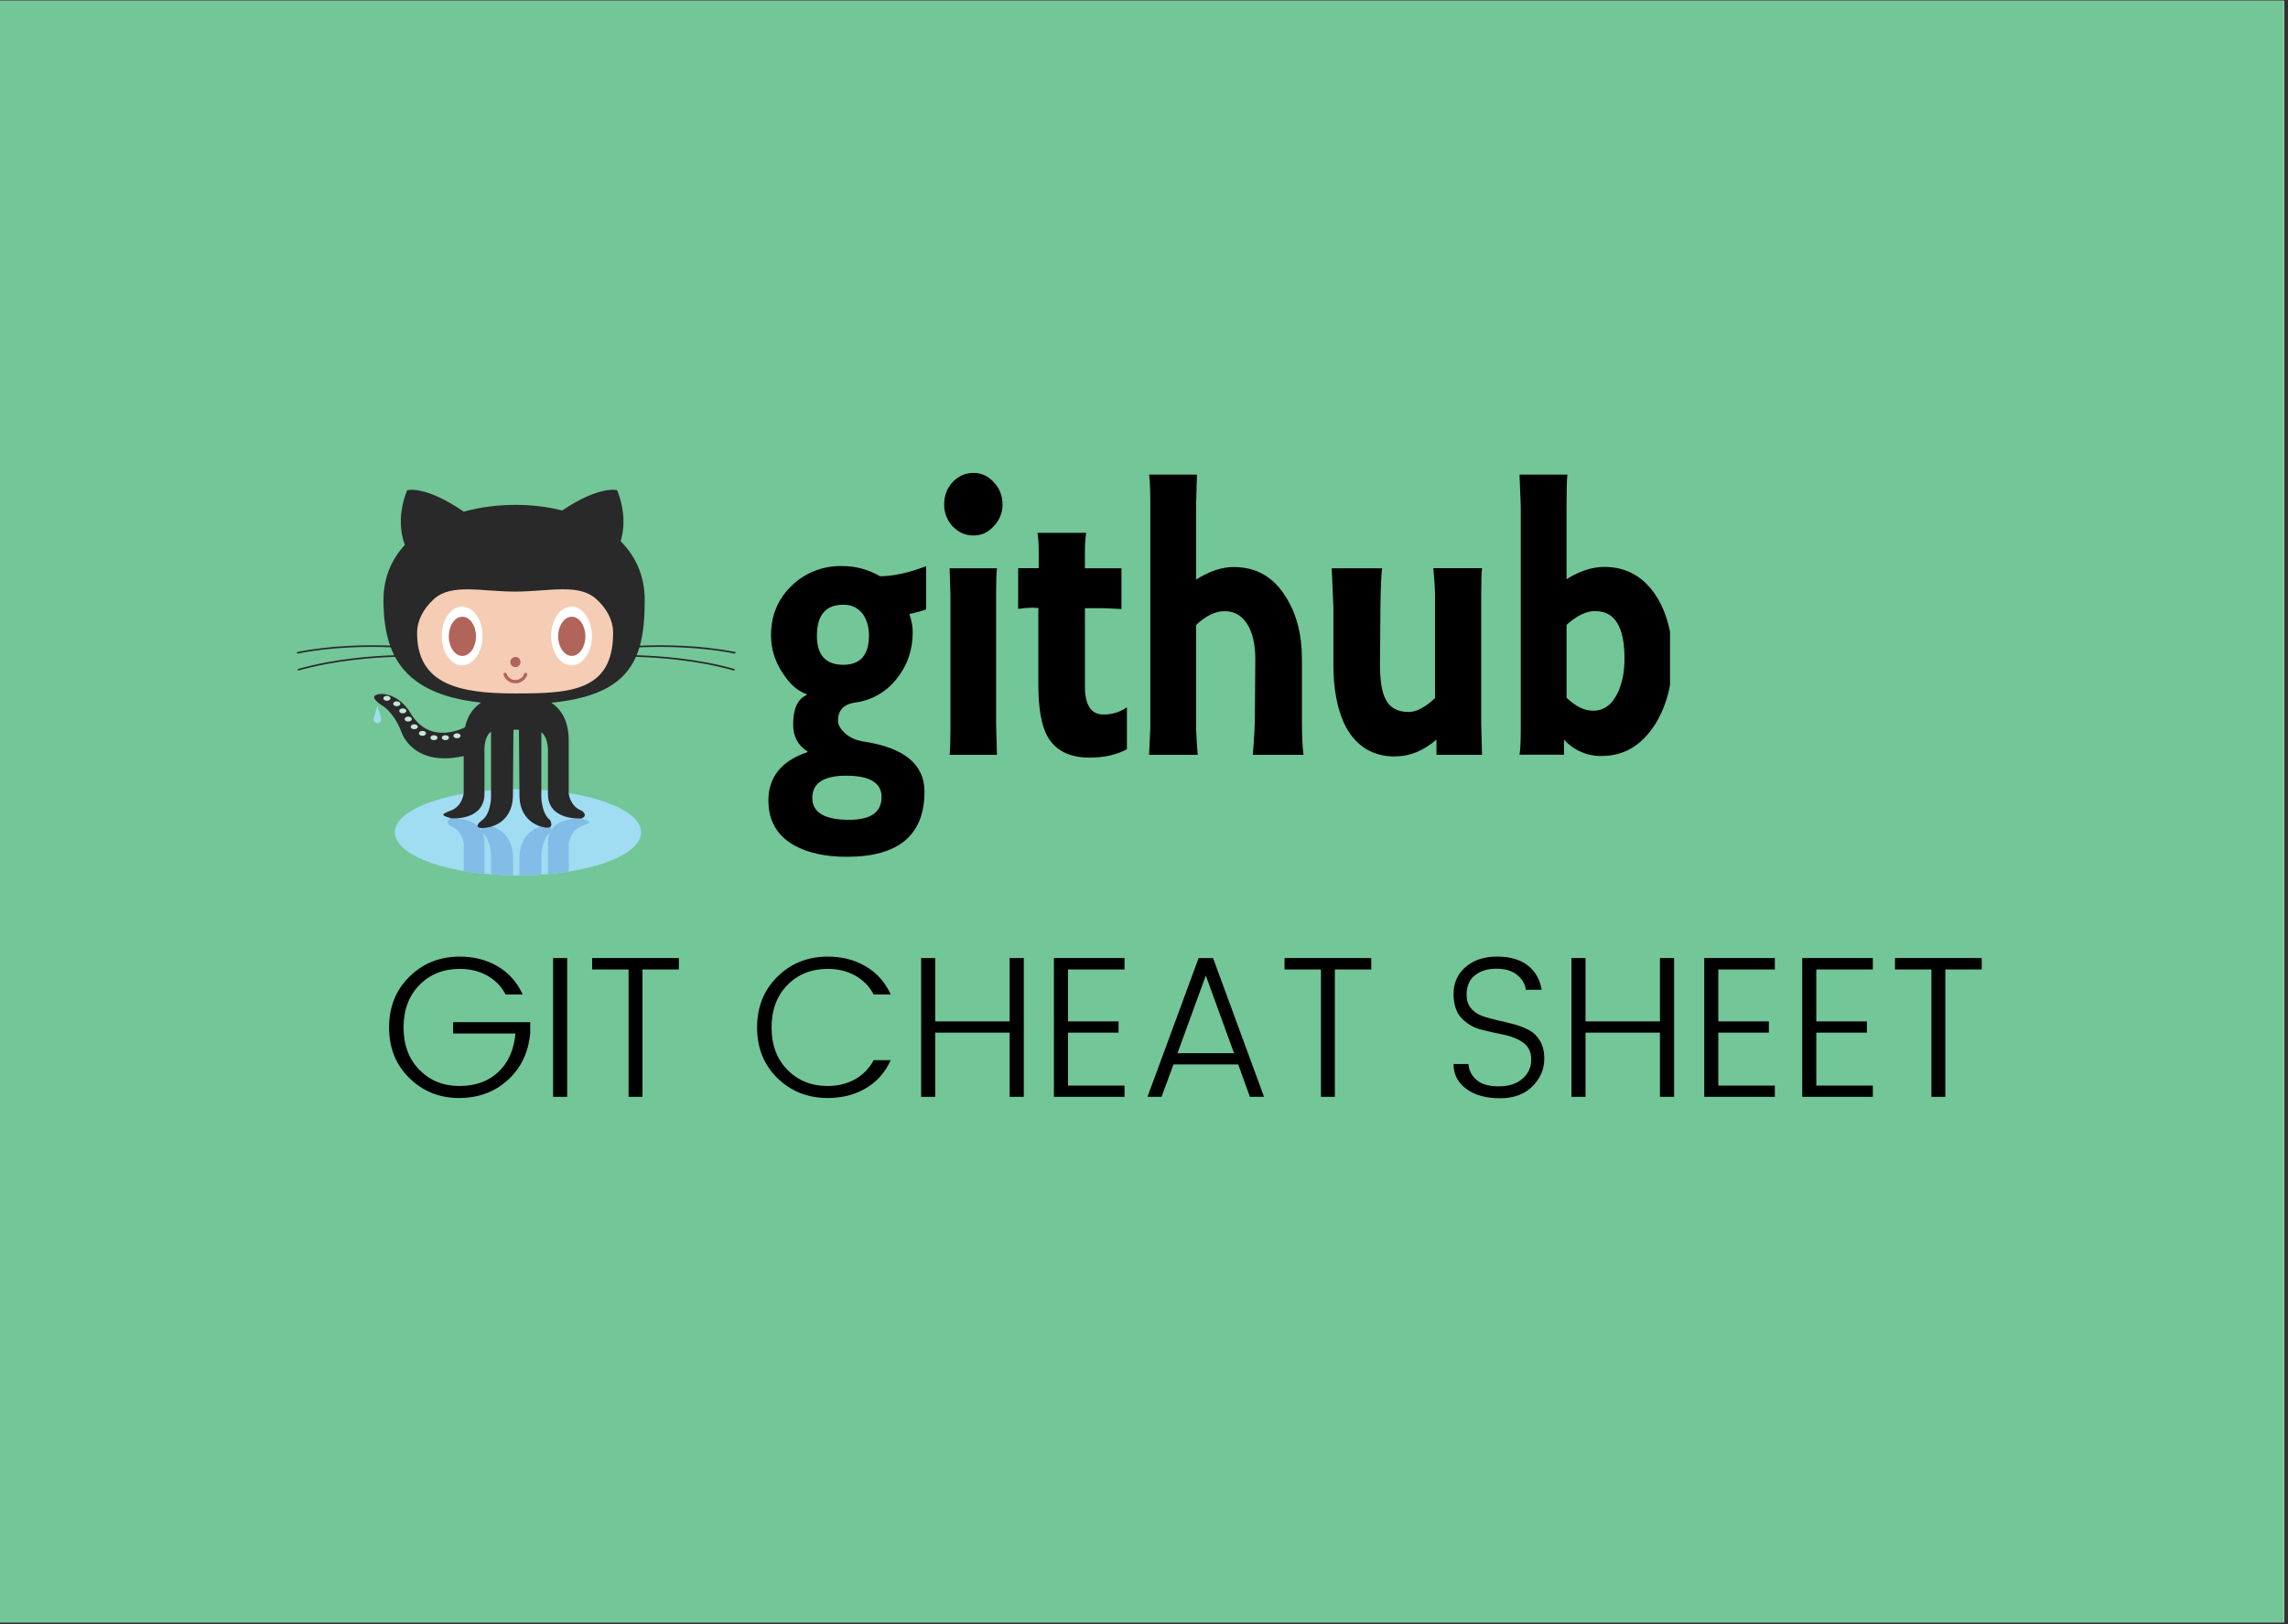
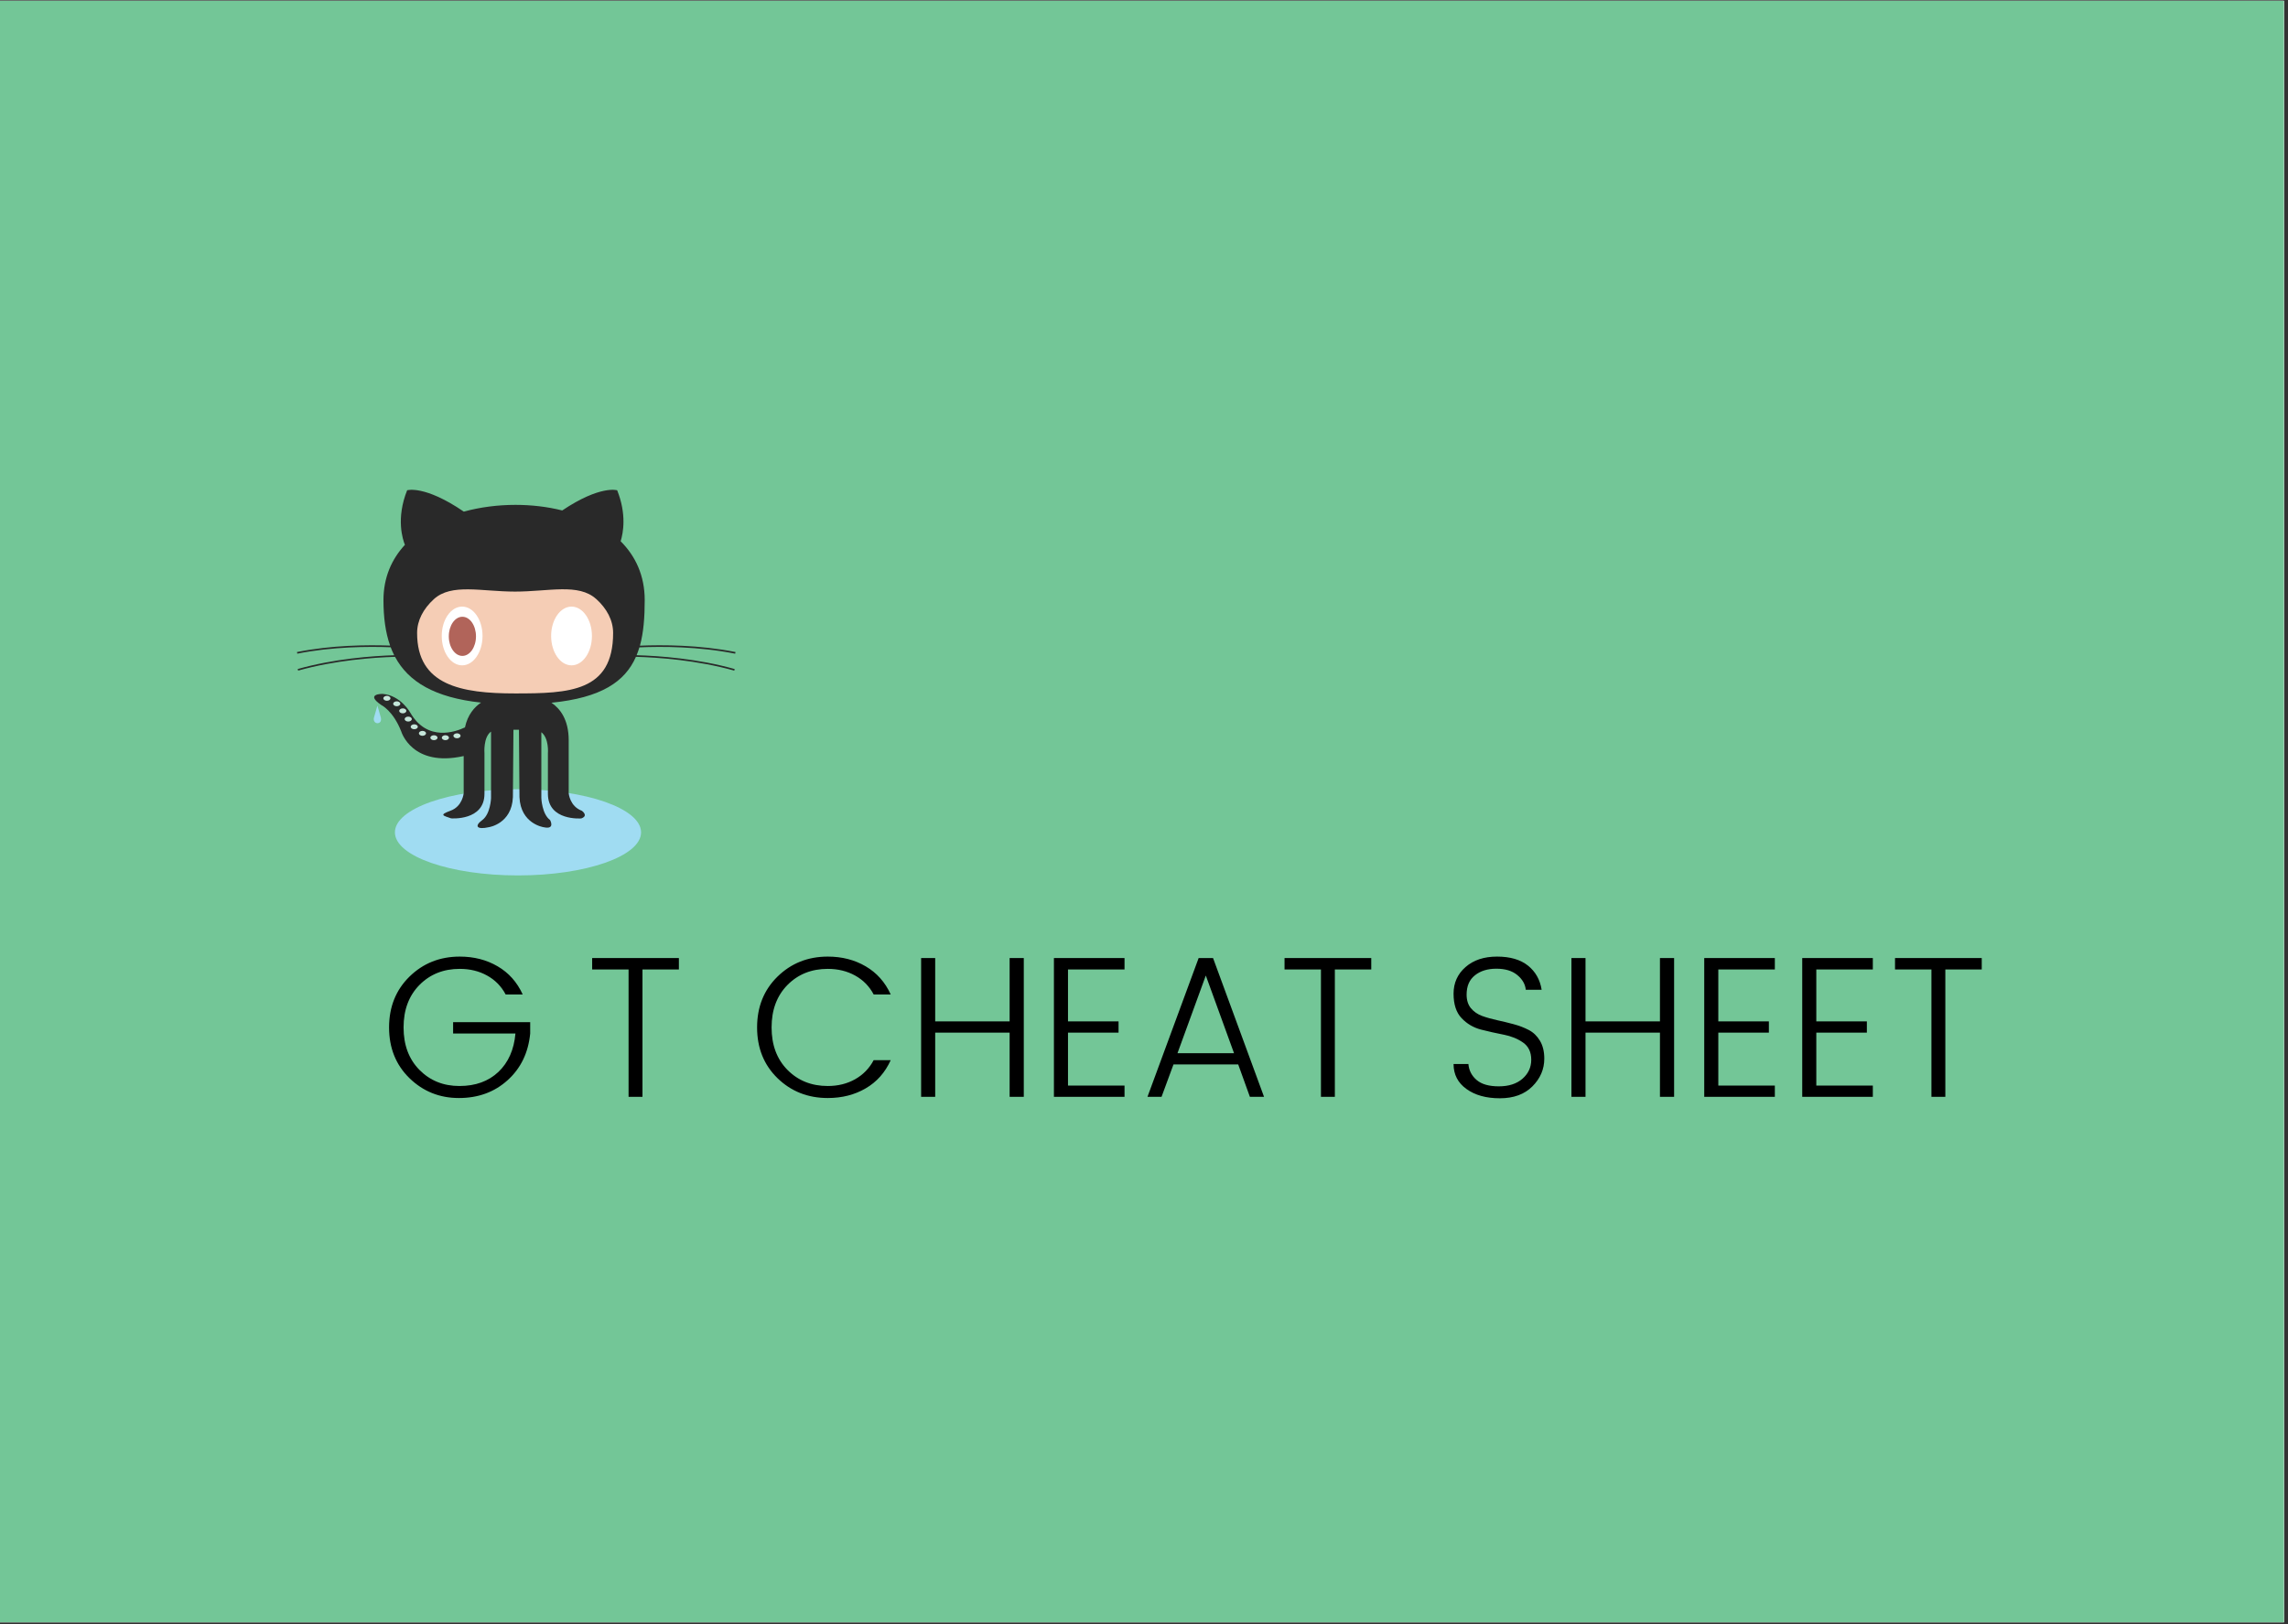
<svg xmlns="http://www.w3.org/2000/svg" xmlns:xlink="http://www.w3.org/1999/xlink" width="419.25pt" height="297.75pt" viewBox="0 0 419.25 297.75" version="1.2">
  <rect x="0" y="0" width="419.25" height="297.75" fill="#333333" stroke="none" />
  <defs>
    <g>
      <symbol overflow="visible" id="glyph0-0">
        <path style="stroke:none;" d="M 8.625 -24 L 8.625 -1.844 L 19.031 -1.844 L 19.031 -24 Z M 6.641 0 L 6.641 -25.844 L 21.016 -25.844 L 21.016 0 Z M 6.641 0 " />
      </symbol>
      <symbol overflow="visible" id="glyph0-1">
        <path style="stroke:none;" d="M 5.203 -3.422 C 2.711 -5.859 1.469 -8.957 1.469 -12.719 C 1.469 -16.477 2.711 -19.582 5.203 -22.031 C 7.703 -24.477 10.773 -25.703 14.422 -25.703 C 17.023 -25.703 19.336 -25.109 21.359 -23.922 C 23.391 -22.742 24.922 -21.023 25.953 -18.766 L 22.828 -18.766 C 22.035 -20.266 20.898 -21.422 19.422 -22.234 C 17.953 -23.047 16.285 -23.453 14.422 -23.453 C 11.441 -23.453 8.977 -22.469 7.031 -20.5 C 5.094 -18.531 4.125 -15.938 4.125 -12.719 C 4.125 -9.5 5.094 -6.906 7.031 -4.938 C 8.977 -2.969 11.422 -1.984 14.359 -1.984 C 17.297 -1.984 19.676 -2.844 21.5 -4.562 C 23.32 -6.289 24.363 -8.641 24.625 -11.609 L 13.203 -11.609 L 13.203 -13.688 L 27.328 -13.688 L 27.328 -11.609 C 26.984 -8.078 25.602 -5.223 23.188 -3.047 C 20.781 -0.867 17.805 0.219 14.266 0.219 C 10.723 0.219 7.703 -0.992 5.203 -3.422 Z M 5.203 -3.422 " />
      </symbol>
      <symbol overflow="visible" id="glyph0-2">
-         <path style="stroke:none;" d="M 2.766 0 L 2.766 -25.438 L 5.344 -25.438 L 5.344 0 Z M 2.766 0 " />
-       </symbol>
+         </symbol>
      <symbol overflow="visible" id="glyph0-3">
        <path style="stroke:none;" d="M 1.812 -23.344 L 1.812 -25.438 L 17.703 -25.438 L 17.703 -23.344 L 11.031 -23.344 L 11.031 0 L 8.484 0 L 8.484 -23.344 Z M 1.812 -23.344 " />
      </symbol>
      <symbol overflow="visible" id="glyph0-4">
        <path style="stroke:none;" d="" />
      </symbol>
      <symbol overflow="visible" id="glyph0-5">
        <path style="stroke:none;" d="M 5.203 -3.422 C 2.711 -5.859 1.469 -8.957 1.469 -12.719 C 1.469 -16.477 2.711 -19.582 5.203 -22.031 C 7.703 -24.477 10.773 -25.703 14.422 -25.703 C 17.023 -25.703 19.336 -25.109 21.359 -23.922 C 23.391 -22.742 24.922 -21.023 25.953 -18.766 L 22.828 -18.766 C 22.035 -20.266 20.898 -21.422 19.422 -22.234 C 17.953 -23.047 16.285 -23.453 14.422 -23.453 C 11.441 -23.453 8.977 -22.469 7.031 -20.5 C 5.094 -18.531 4.125 -15.938 4.125 -12.719 C 4.125 -9.5 5.094 -6.906 7.031 -4.938 C 8.977 -2.969 11.441 -1.984 14.422 -1.984 C 16.285 -1.984 17.953 -2.395 19.422 -3.219 C 20.898 -4.051 22.035 -5.219 22.828 -6.719 L 25.953 -6.719 C 24.922 -4.445 23.391 -2.723 21.359 -1.547 C 19.336 -0.367 17.023 0.219 14.422 0.219 C 10.773 0.219 7.703 -0.992 5.203 -3.422 Z M 5.203 -3.422 " />
      </symbol>
      <symbol overflow="visible" id="glyph0-6">
        <path style="stroke:none;" d="M 18.984 -25.438 L 21.578 -25.438 L 21.578 0 L 18.984 0 L 18.984 -11.766 L 5.344 -11.766 L 5.344 0 L 2.766 0 L 2.766 -25.438 L 5.344 -25.438 L 5.344 -13.828 L 18.984 -13.828 Z M 18.984 -25.438 " />
      </symbol>
      <symbol overflow="visible" id="glyph0-7">
        <path style="stroke:none;" d="M 15.703 -25.438 L 15.703 -23.344 L 5.344 -23.344 L 5.344 -13.828 L 14.609 -13.828 L 14.609 -11.766 L 5.344 -11.766 L 5.344 -2.062 L 15.703 -2.062 L 15.703 0 L 2.766 0 L 2.766 -25.438 Z M 15.703 -25.438 " />
      </symbol>
      <symbol overflow="visible" id="glyph0-8">
        <path style="stroke:none;" d="M 20.719 0 L 18.578 -5.938 L 6.719 -5.938 L 4.531 0 L 1.953 0 L 11.328 -25.438 L 13.969 -25.438 L 23.312 0 Z M 7.453 -8 L 17.812 -8 L 12.641 -22.234 Z M 7.453 -8 " />
      </symbol>
      <symbol overflow="visible" id="glyph0-9">
        <path style="stroke:none;" d="M 4.609 -18.734 C 4.609 -17.723 4.867 -16.895 5.391 -16.25 C 5.922 -15.613 6.602 -15.141 7.438 -14.828 C 8.281 -14.523 9.203 -14.266 10.203 -14.047 C 11.211 -13.828 12.223 -13.582 13.234 -13.312 C 14.242 -13.039 15.164 -12.688 16 -12.25 C 16.832 -11.82 17.516 -11.164 18.047 -10.281 C 18.578 -9.395 18.844 -8.301 18.844 -7 C 18.844 -5.062 18.113 -3.363 16.656 -1.906 C 15.207 -0.457 13.223 0.266 10.703 0.266 C 8.191 0.266 6.148 -0.301 4.578 -1.438 C 3.004 -2.57 2.219 -4.098 2.219 -6.016 L 4.938 -6.016 C 5.039 -4.828 5.547 -3.848 6.453 -3.078 C 7.359 -2.305 8.711 -1.922 10.516 -1.922 C 12.328 -1.922 13.77 -2.383 14.844 -3.312 C 15.914 -4.25 16.453 -5.41 16.453 -6.797 C 16.453 -8.191 15.957 -9.238 14.969 -9.938 C 13.988 -10.633 12.801 -11.117 11.406 -11.391 C 10.02 -11.66 8.629 -11.973 7.234 -12.328 C 5.848 -12.691 4.664 -13.391 3.688 -14.422 C 2.707 -15.453 2.219 -16.945 2.219 -18.906 C 2.219 -20.875 2.945 -22.5 4.406 -23.781 C 5.863 -25.062 7.789 -25.703 10.188 -25.703 C 12.594 -25.703 14.484 -25.148 15.859 -24.047 C 17.234 -22.941 18.066 -21.469 18.359 -19.625 L 15.453 -19.625 C 15.348 -20.656 14.828 -21.555 13.891 -22.328 C 12.961 -23.098 11.688 -23.484 10.062 -23.484 C 8.445 -23.484 7.133 -23.078 6.125 -22.266 C 5.113 -21.461 4.609 -20.285 4.609 -18.734 Z M 4.609 -18.734 " />
      </symbol>
    </g>
    <clipPath id="clip1">
      <path d="M 0 0.141 L 418.5 0.141 L 418.5 297.359 L 0 297.359 Z M 0 0.141 " />
    </clipPath>
    <clipPath id="clip2">
      <path d="M 72 144 L 118 144 L 118 160.723 L 72 160.723 Z M 72 144 " />
    </clipPath>
    <clipPath id="clip3">
-       <path d="M 82 150 L 108 150 L 108 160.723 L 82 160.723 Z M 82 150 " />
-     </clipPath>
+       </clipPath>
    <clipPath id="clip4">
      <path d="M 100.973 152.262 C 101.125 151.766 101.152 150.992 99.613 151.344 C 99.613 151.344 95.402 151.945 95.203 156.859 L 95.105 166.277 L 94.094 166.277 L 94 156.859 C 93.797 151.945 89.59 151.344 89.59 151.344 C 88.055 150.992 88.074 151.762 88.227 152.262 C 86.719 149.688 82.676 150.023 82.676 150.023 C 81.27 150.523 82.574 151.426 82.574 151.426 C 84.777 152.227 84.98 154.637 84.98 154.637 L 84.98 161.438 L 85.215 166.695 C 85.715 169.039 86.949 170.426 88.16 171.238 L 101.062 171.227 C 102.625 170.164 104.223 168.156 104.223 164.359 L 104.223 154.637 C 104.223 154.637 104.422 152.227 106.629 151.426 C 108.832 150.625 107.93 150.523 106.527 150.023 C 106.527 150.023 106.355 150.008 106.07 150.008 C 104.973 150.008 102.172 150.219 100.973 152.262 M 88.789 161.957 L 88.789 154.535 C 88.789 153.812 88.66 153.199 88.441 152.688 C 89.895 153.82 89.988 156.66 89.988 156.66 L 89.988 165.922 C 88.547 164.898 88.789 161.957 88.789 161.957 M 99.211 156.656 C 99.211 156.656 99.309 153.82 100.762 152.688 C 100.543 153.199 100.414 153.809 100.414 154.535 L 100.414 161.957 C 100.414 161.957 100.656 164.691 99.211 165.82 Z M 99.211 156.656 " />
    </clipPath>
    <clipPath id="clip5">
      <path d="M 54.309 89 L 135 89 L 135 152 L 54.309 152 Z M 54.309 89 " />
    </clipPath>
    <clipPath id="clip6">
-       <path d="M 140 86.562 L 306.012 86.562 L 306.012 158 L 140 158 Z M 140 86.562 " />
-     </clipPath>
+       </clipPath>
  </defs>
  <g id="surface1">
    <g clip-path="url(#clip1)" clip-rule="nonzero">
      <path style=" stroke:none;fill-rule:nonzero;fill:rgb(100%,100%,100%);fill-opacity:1;" d="M 0 0.141 L 421.246 0.141 L 421.246 305.957 L 0 305.957 Z M 0 0.141 " />
      <path style=" stroke:none;fill-rule:nonzero;fill:rgb(100%,100%,100%);fill-opacity:1;" d="M 0 0.141 L 418.996 0.141 L 418.996 297.711 L 0 297.711 Z M 0 0.141 " />
      <path style=" stroke:none;fill-rule:nonzero;fill:rgb(45.099%,77.649%,59.219%);fill-opacity:1;" d="M 0 0.141 L 418.996 0.141 L 418.996 297.711 L 0 297.711 Z M 0 0.141 " />
    </g>
    <g clip-path="url(#clip2)" clip-rule="nonzero">
      <path style=" stroke:none;fill-rule:nonzero;fill:rgb(62.749%,86.269%,94.899%);fill-opacity:1;" d="M 117.469 152.562 C 117.469 156.926 107.371 160.461 94.914 160.461 C 82.461 160.461 72.363 156.926 72.363 152.562 C 72.363 148.199 82.461 144.66 94.914 144.66 C 107.371 144.66 117.469 148.203 117.469 152.562 " />
    </g>
    <g clip-path="url(#clip3)" clip-rule="nonzero">
      <g clip-path="url(#clip4)" clip-rule="nonzero">
        <path style=" stroke:none;fill-rule:nonzero;fill:rgb(50.98%,74.12%,90.59%);fill-opacity:1;" d="M 117.469 152.562 C 117.469 156.926 107.371 160.461 94.914 160.461 C 82.461 160.461 72.363 156.926 72.363 152.562 C 72.363 148.199 82.461 144.66 94.914 144.66 C 107.371 144.66 117.469 148.203 117.469 152.562 " />
      </g>
    </g>
    <path style=" stroke:none;fill-rule:nonzero;fill:rgb(62.749%,86.269%,94.899%);fill-opacity:1;" d="M 69.156 129.332 L 68.504 131.602 C 68.504 131.602 68.336 132.422 69.105 132.566 C 69.914 132.551 69.848 131.797 69.793 131.551 Z M 69.156 129.332 " />
    <g clip-path="url(#clip5)" clip-rule="nonzero">
      <path style=" stroke:none;fill-rule:nonzero;fill:rgb(16.08%,16.08%,16.08%);fill-opacity:1;" d="M 134.715 119.812 L 134.777 119.516 C 128.16 118.191 121.371 118.18 117.258 118.348 C 117.934 115.914 118.137 113.117 118.137 109.992 C 118.137 105.516 116.457 101.934 113.727 99.207 C 114.203 97.668 114.84 94.246 113.09 89.863 C 113.09 89.863 110 88.883 103.023 93.562 C 100.285 92.875 97.375 92.539 94.461 92.539 C 91.25 92.539 88.012 92.949 84.988 93.777 C 77.781 88.855 74.602 89.863 74.602 89.863 C 72.523 95.066 73.809 98.91 74.195 99.863 C 71.758 102.5 70.266 105.867 70.266 109.992 C 70.266 113.109 70.621 115.902 71.484 118.332 C 67.344 118.18 60.801 118.238 54.418 119.516 L 54.477 119.809 C 60.895 118.523 67.477 118.48 71.59 118.637 C 71.781 119.137 71.992 119.621 72.23 120.098 C 68.16 120.23 61.207 120.75 54.547 122.629 L 54.629 122.918 C 61.344 121.023 68.355 120.516 72.387 120.395 C 74.82 124.934 79.613 127.863 88.148 128.781 C 86.938 129.594 85.699 130.98 85.199 133.324 C 83.551 134.113 78.324 136.039 75.191 130.645 C 75.191 130.645 73.438 127.434 70.078 127.184 C 70.078 127.184 66.82 127.141 69.852 129.215 C 69.852 129.215 72.035 130.242 73.535 134.102 C 73.535 134.102 75.5 140.691 84.965 138.578 L 84.965 145.387 C 84.965 145.387 84.766 147.793 82.559 148.594 C 80.355 149.398 81.258 149.5 82.66 150 C 82.66 150 88.773 150.5 88.773 145.484 L 88.773 138.062 C 88.773 138.062 88.531 135.117 89.977 134.098 L 89.977 146.297 C 89.977 146.297 89.875 149.207 88.371 150.312 C 86.871 151.414 87.371 152.117 89.574 151.617 C 89.574 151.617 93.785 151.012 93.984 146.098 L 94.082 133.762 L 95.09 133.762 L 95.188 146.098 C 95.387 151.012 99.598 151.617 99.598 151.617 C 101.801 152.117 100.801 150.312 100.801 150.312 C 99.297 149.207 99.195 146.297 99.195 146.297 L 99.195 134.211 C 100.641 135.332 100.398 138.074 100.398 138.074 L 100.398 145.496 C 100.398 150.512 106.512 150.012 106.512 150.012 C 107.914 149.508 106.613 148.605 106.613 148.605 C 104.406 147.801 104.207 145.398 104.207 145.398 L 104.207 135.668 C 104.207 131.875 102.609 129.863 101.051 128.805 C 110.145 127.898 114.516 124.961 116.527 120.391 C 120.512 120.5 127.684 120.984 134.547 122.922 L 134.625 122.633 C 127.805 120.707 120.68 120.211 116.652 120.094 C 116.844 119.629 117.012 119.152 117.16 118.656 C 121.238 118.477 128.059 118.484 134.699 119.812 " />
    </g>
    <path style=" stroke:none;fill-rule:nonzero;fill:rgb(96.078%,80.389%,70.979%);fill-opacity:1;" d="M 109.242 109.781 C 111.203 111.555 112.348 113.703 112.348 116.016 C 112.348 126.812 104.309 127.102 94.391 127.102 C 84.473 127.102 76.43 125.613 76.43 116.023 C 76.43 113.727 77.562 111.594 79.496 109.824 C 82.727 106.875 88.191 108.434 94.387 108.434 C 100.562 108.434 106.008 106.859 109.238 109.789 " />
    <path style=" stroke:none;fill-rule:nonzero;fill:rgb(100%,100%,100%);fill-opacity:1;" d="M 88.418 116.57 C 88.418 119.543 86.746 121.953 84.684 121.953 C 82.617 121.953 80.945 119.543 80.945 116.57 C 80.945 113.594 82.617 111.188 84.684 111.188 C 86.746 111.188 88.418 113.594 88.418 116.57 " />
    <path style=" stroke:none;fill-rule:nonzero;fill:rgb(69.409%,39.22%,35.289%);fill-opacity:1;" d="M 87.219 116.637 C 87.219 118.617 86.098 120.223 84.727 120.223 C 83.355 120.223 82.238 118.617 82.238 116.637 C 82.238 114.652 83.352 113.047 84.727 113.047 C 86.105 113.047 87.219 114.652 87.219 116.637 " />
    <path style=" stroke:none;fill-rule:nonzero;fill:rgb(100%,100%,100%);fill-opacity:1;" d="M 108.465 116.57 C 108.465 119.543 106.789 121.953 104.727 121.953 C 102.66 121.953 100.988 119.543 100.988 116.57 C 100.988 113.594 102.664 111.188 104.727 111.188 C 106.789 111.188 108.465 113.594 108.465 116.57 " />
-     <path style=" stroke:none;fill-rule:nonzero;fill:rgb(69.409%,39.22%,35.289%);fill-opacity:1;" d="M 107.266 116.637 C 107.266 118.617 106.148 120.223 104.777 120.223 C 103.406 120.223 102.285 118.617 102.285 116.637 C 102.285 114.652 103.406 113.047 104.777 113.047 C 106.148 113.047 107.266 114.652 107.266 116.637 M 95.379 121.344 C 95.379 121.859 94.961 122.281 94.445 122.281 C 93.93 122.281 93.508 121.859 93.508 121.344 C 93.508 120.828 93.926 120.41 94.445 120.41 C 94.961 120.41 95.379 120.828 95.379 121.344 M 92.266 123.711 C 92.238 123.633 92.242 123.555 92.277 123.48 C 92.316 123.406 92.371 123.352 92.449 123.324 C 92.527 123.297 92.605 123.301 92.68 123.336 C 92.754 123.375 92.805 123.43 92.832 123.508 C 93.074 124.188 93.719 124.645 94.438 124.645 C 95.156 124.645 95.797 124.188 96.039 123.508 C 96.066 123.43 96.117 123.375 96.191 123.34 C 96.27 123.301 96.344 123.297 96.422 123.324 C 96.5 123.355 96.559 123.406 96.594 123.48 C 96.629 123.555 96.633 123.633 96.605 123.711 C 96.441 124.168 96.16 124.535 95.762 124.812 C 95.363 125.094 94.922 125.234 94.438 125.234 C 93.949 125.234 93.508 125.094 93.113 124.812 C 92.715 124.535 92.434 124.168 92.266 123.711 " />
    <path style=" stroke:none;fill-rule:nonzero;fill:rgb(77.249%,90.199%,85.489%);fill-opacity:1;" d="M 71.547 127.996 C 71.547 128.246 71.254 128.445 70.895 128.445 C 70.535 128.445 70.246 128.242 70.246 127.996 C 70.246 127.746 70.535 127.543 70.895 127.543 C 71.258 127.543 71.547 127.746 71.547 127.996 M 73.352 128.996 C 73.352 129.246 73.059 129.449 72.699 129.449 C 72.34 129.449 72.051 129.246 72.051 128.996 C 72.051 128.746 72.34 128.547 72.699 128.547 C 73.059 128.547 73.352 128.746 73.352 128.996 M 74.457 130.297 C 74.457 130.547 74.164 130.75 73.805 130.75 C 73.441 130.75 73.152 130.547 73.152 130.297 C 73.152 130.047 73.445 129.844 73.805 129.844 C 74.164 129.844 74.457 130.047 74.457 130.297 M 75.457 131.801 C 75.457 132.051 75.164 132.254 74.805 132.254 C 74.445 132.254 74.152 132.051 74.152 131.801 C 74.152 131.551 74.445 131.352 74.805 131.352 C 75.168 131.352 75.457 131.551 75.457 131.801 M 76.559 133.211 C 76.559 133.461 76.27 133.664 75.906 133.664 C 75.547 133.664 75.258 133.461 75.258 133.211 C 75.258 132.961 75.547 132.762 75.906 132.762 C 76.27 132.762 76.559 132.961 76.559 133.211 M 78.062 134.414 C 78.062 134.664 77.773 134.867 77.41 134.867 C 77.051 134.867 76.762 134.664 76.762 134.414 C 76.762 134.164 77.051 133.965 77.41 133.965 C 77.77 133.965 78.062 134.164 78.062 134.414 " />
    <path style=" stroke:none;fill-rule:nonzero;fill:rgb(77.249%,90.199%,85.489%);fill-opacity:1;" d="M 80.168 135.215 C 80.168 135.465 79.875 135.668 79.516 135.668 C 79.156 135.668 78.863 135.465 78.863 135.215 C 78.863 134.965 79.156 134.766 79.516 134.766 C 79.879 134.766 80.168 134.965 80.168 135.215 " />
    <path style=" stroke:none;fill-rule:nonzero;fill:rgb(77.249%,90.199%,85.489%);fill-opacity:1;" d="M 82.262 135.215 C 82.262 135.465 81.973 135.668 81.613 135.668 C 81.25 135.668 80.961 135.465 80.961 135.215 C 80.961 134.965 81.25 134.766 81.613 134.766 C 81.973 134.766 82.262 134.965 82.262 135.215 " />
    <path style=" stroke:none;fill-rule:nonzero;fill:rgb(77.249%,90.199%,85.489%);fill-opacity:1;" d="M 84.391 134.867 C 84.391 135.117 84.098 135.32 83.738 135.32 C 83.379 135.32 83.086 135.117 83.086 134.867 C 83.086 134.617 83.379 134.414 83.738 134.414 C 84.098 134.414 84.391 134.617 84.391 134.867 " />
    <g clip-path="url(#clip6)" clip-rule="nonzero">
      <path style=" stroke:none;fill-rule:nonzero;fill:rgb(0%,0%,0%);fill-opacity:1;" d="M 161.168 105.625 C 163.652 105.625 166.477 105.008 169.707 103.777 L 169.707 111.707 C 168.992 111.965 167.965 112.25 166.633 112.555 C 167.043 113.738 167.246 114.84 167.246 115.867 C 167.246 119.152 166.246 122.027 164.246 124.492 C 163.305 125.68 162.176 126.641 160.859 127.387 C 159.539 128.129 158.133 128.594 156.629 128.781 C 154.602 129.09 153.555 130.195 153.555 132.094 C 153.555 132.762 153.887 133.449 154.551 134.098 C 155.422 135.07 156.707 135.688 158.398 135.945 C 165.73 137.074 169.402 140.129 169.402 145.105 C 169.402 153.066 164.656 157.043 155.188 157.043 C 151.289 157.043 148.082 156.352 145.57 154.965 C 142.414 153.219 140.801 150.449 140.801 146.723 C 140.801 142.434 143.188 139.461 147.953 137.867 L 147.953 137.715 C 146.211 136.637 145.336 134.992 145.336 132.785 C 145.336 129.91 146.156 128.113 147.816 127.395 L 147.816 127.242 C 146.176 126.68 144.715 125.395 143.434 123.391 C 141.996 121.234 141.277 118.926 141.277 116.461 C 141.277 112.762 142.586 109.684 145.203 107.219 C 146.426 106.078 147.816 105.207 149.379 104.605 C 150.938 104.008 152.555 103.723 154.227 103.754 C 156.727 103.738 159.062 104.355 161.227 105.602 M 149.688 116.535 C 149.688 120.082 151.305 121.852 154.535 121.852 C 157.664 121.852 159.227 120.055 159.227 116.461 C 159.227 114.969 158.867 113.688 158.152 112.609 C 157.281 111.43 156.074 110.84 154.535 110.84 C 151.305 110.84 149.688 112.734 149.688 116.539 M 161.539 146.109 C 161.539 143.488 159.383 142.18 155.074 142.18 C 150.918 142.18 148.844 143.539 148.844 146.262 C 148.844 148.93 151.098 150.266 155.609 150.266 C 159.559 150.266 161.535 148.879 161.535 146.109 M 178.391 98.152 C 176.902 98.152 175.621 97.59 174.547 96.461 C 174.039 95.918 173.656 95.297 173.391 94.605 C 173.125 93.914 172.996 93.199 173.008 92.457 C 173.008 90.863 173.52 89.504 174.547 88.375 C 175.621 87.246 176.906 86.68 178.391 86.68 C 179.828 86.68 181.059 87.246 182.086 88.375 C 183.16 89.504 183.699 90.867 183.699 92.457 C 183.711 93.203 183.574 93.926 183.293 94.621 C 183.012 95.312 182.609 95.926 182.086 96.461 C 181.059 97.59 179.828 98.152 178.391 98.152 M 174.008 138.348 C 174.109 137.32 174.16 135.574 174.16 133.109 L 174.16 109.168 L 174.008 104.16 L 182.68 104.16 C 182.578 105.137 182.523 106.754 182.523 109.012 L 182.523 132.652 L 182.68 138.352 L 173.984 138.352 M 198.801 104.16 L 205.492 104.16 L 205.492 111.629 C 205.004 111.621 204.52 111.594 204.031 111.555 L 202.105 111.477 L 198.801 111.477 L 198.801 125.801 C 198.801 129.238 199.93 130.961 202.184 130.961 C 203.758 130.977 205.195 130.539 206.492 129.648 L 206.492 137.328 C 204.598 138.355 202.312 138.867 199.645 138.867 C 195.902 138.867 193.312 137.512 191.875 134.863 C 190.801 132.859 190.262 129.703 190.262 125.395 L 190.262 111.609 L 190.336 111.609 L 190.336 111.457 L 189.184 111.379 C 188.305 111.398 187.434 111.473 186.566 111.609 L 186.566 104.141 L 190.332 104.141 L 190.332 101.137 C 190.332 99.699 190.258 98.543 190.102 97.668 L 199.027 97.668 C 198.875 98.645 198.797 99.746 198.797 100.98 L 198.797 104.137 M 226.094 103.93 C 223.891 103.93 221.582 104.695 219.168 106.238 L 219.168 92.762 L 219.324 86.988 L 210.551 86.988 C 210.703 87.809 210.781 89.73 210.781 92.762 L 210.781 133.5 L 210.551 138.352 L 219.477 138.352 C 219.477 138.195 219.426 137.582 219.324 136.5 L 219.168 133.496 L 219.168 114.559 C 220.965 112.863 222.711 112.02 224.402 112.02 C 226.352 112.02 227.84 112.992 228.867 114.945 C 229.633 116.484 230.02 118.41 230.02 120.723 L 229.945 131.117 C 229.945 132.863 229.816 135.273 229.562 138.355 L 238.871 138.355 C 238.645 137.074 238.562 134.711 238.562 131.273 L 238.562 120.723 C 238.562 116.258 237.562 112.457 235.562 109.328 C 233.305 105.715 230.148 103.938 226.098 103.938 M 255.66 138.66 C 251.609 138.66 248.609 136.863 246.637 133.27 C 245.098 130.344 244.328 126.496 244.328 121.797 L 244.328 111.25 L 244.023 104.164 L 253.254 104.164 C 253.102 105.293 252.996 107.711 252.945 111.402 L 252.871 121.801 C 252.871 124.727 253.203 126.832 253.871 128.113 C 254.637 129.707 256.051 130.5 258.102 130.5 C 259.539 130.5 261.156 129.656 262.949 127.961 L 262.949 108.992 C 262.941 107.988 262.891 106.988 262.793 105.988 L 262.641 104.141 L 271.566 104.141 C 271.465 105.016 271.414 106.633 271.414 108.992 L 271.414 132.578 L 271.566 138.355 L 263.219 138.355 L 263.219 135.559 C 260.859 137.594 258.344 138.641 255.68 138.641 M 293.512 138.562 C 292.195 138.594 290.93 138.344 289.723 137.82 C 288.512 137.297 287.469 136.543 286.59 135.559 L 286.59 138.332 L 278.434 138.332 C 278.586 137.457 278.664 135.84 278.664 133.48 L 278.664 92.766 L 278.434 86.992 L 287.203 86.992 C 287.102 87.895 287.051 89.84 287.051 92.766 L 287.051 106.168 C 289.41 104.676 291.723 103.91 293.977 103.91 C 298.027 103.91 301.211 105.707 303.52 109.301 C 305.469 112.43 306.445 116.23 306.445 120.695 C 306.445 125.266 305.418 129.242 303.367 132.633 C 300.887 136.586 297.625 138.562 293.52 138.562 M 292.363 111.996 C 290.672 111.996 288.902 112.844 287.055 114.535 L 287.055 127.883 C 288.699 129.473 290.312 130.27 291.902 130.27 C 293.902 130.27 295.414 129.141 296.441 126.957 C 297.262 125.211 297.672 123.133 297.672 120.723 C 297.672 114.918 295.902 112.02 292.363 112.02 " />
    </g>
    <g style="fill:rgb(0%,0%,0%);fill-opacity:1;">
      <use xlink:href="#glyph0-1" x="69.825" y="201.04" />
    </g>
    <g style="fill:rgb(0%,0%,0%);fill-opacity:1;">
      <use xlink:href="#glyph0-2" x="98.584" y="201.04" />
    </g>
    <g style="fill:rgb(0%,0%,0%);fill-opacity:1;">
      <use xlink:href="#glyph0-3" x="106.695" y="201.04" />
    </g>
    <g style="fill:rgb(0%,0%,0%);fill-opacity:1;">
      <use xlink:href="#glyph0-4" x="126.199" y="201.04" />
    </g>
    <g style="fill:rgb(0%,0%,0%);fill-opacity:1;">
      <use xlink:href="#glyph0-5" x="137.26" y="201.04" />
    </g>
    <g style="fill:rgb(0%,0%,0%);fill-opacity:1;">
      <use xlink:href="#glyph0-6" x="166.019" y="201.04" />
    </g>
    <g style="fill:rgb(0%,0%,0%);fill-opacity:1;">
      <use xlink:href="#glyph0-7" x="190.353" y="201.04" />
    </g>
    <g style="fill:rgb(0%,0%,0%);fill-opacity:1;">
      <use xlink:href="#glyph0-8" x="208.309" y="201.04" />
    </g>
    <g style="fill:rgb(0%,0%,0%);fill-opacity:1;">
      <use xlink:href="#glyph0-3" x="233.565" y="201.04" />
    </g>
    <g style="fill:rgb(0%,0%,0%);fill-opacity:1;">
      <use xlink:href="#glyph0-4" x="253.069" y="201.04" />
    </g>
    <g style="fill:rgb(0%,0%,0%);fill-opacity:1;">
      <use xlink:href="#glyph0-9" x="264.13" y="201.04" />
    </g>
    <g style="fill:rgb(0%,0%,0%);fill-opacity:1;">
      <use xlink:href="#glyph0-6" x="285.183" y="201.04" />
    </g>
    <g style="fill:rgb(0%,0%,0%);fill-opacity:1;">
      <use xlink:href="#glyph0-7" x="309.517" y="201.04" />
    </g>
    <g style="fill:rgb(0%,0%,0%);fill-opacity:1;">
      <use xlink:href="#glyph0-7" x="327.473" y="201.04" />
    </g>
    <g style="fill:rgb(0%,0%,0%);fill-opacity:1;">
      <use xlink:href="#glyph0-3" x="345.429" y="201.04" />
    </g>
  </g>
</svg>